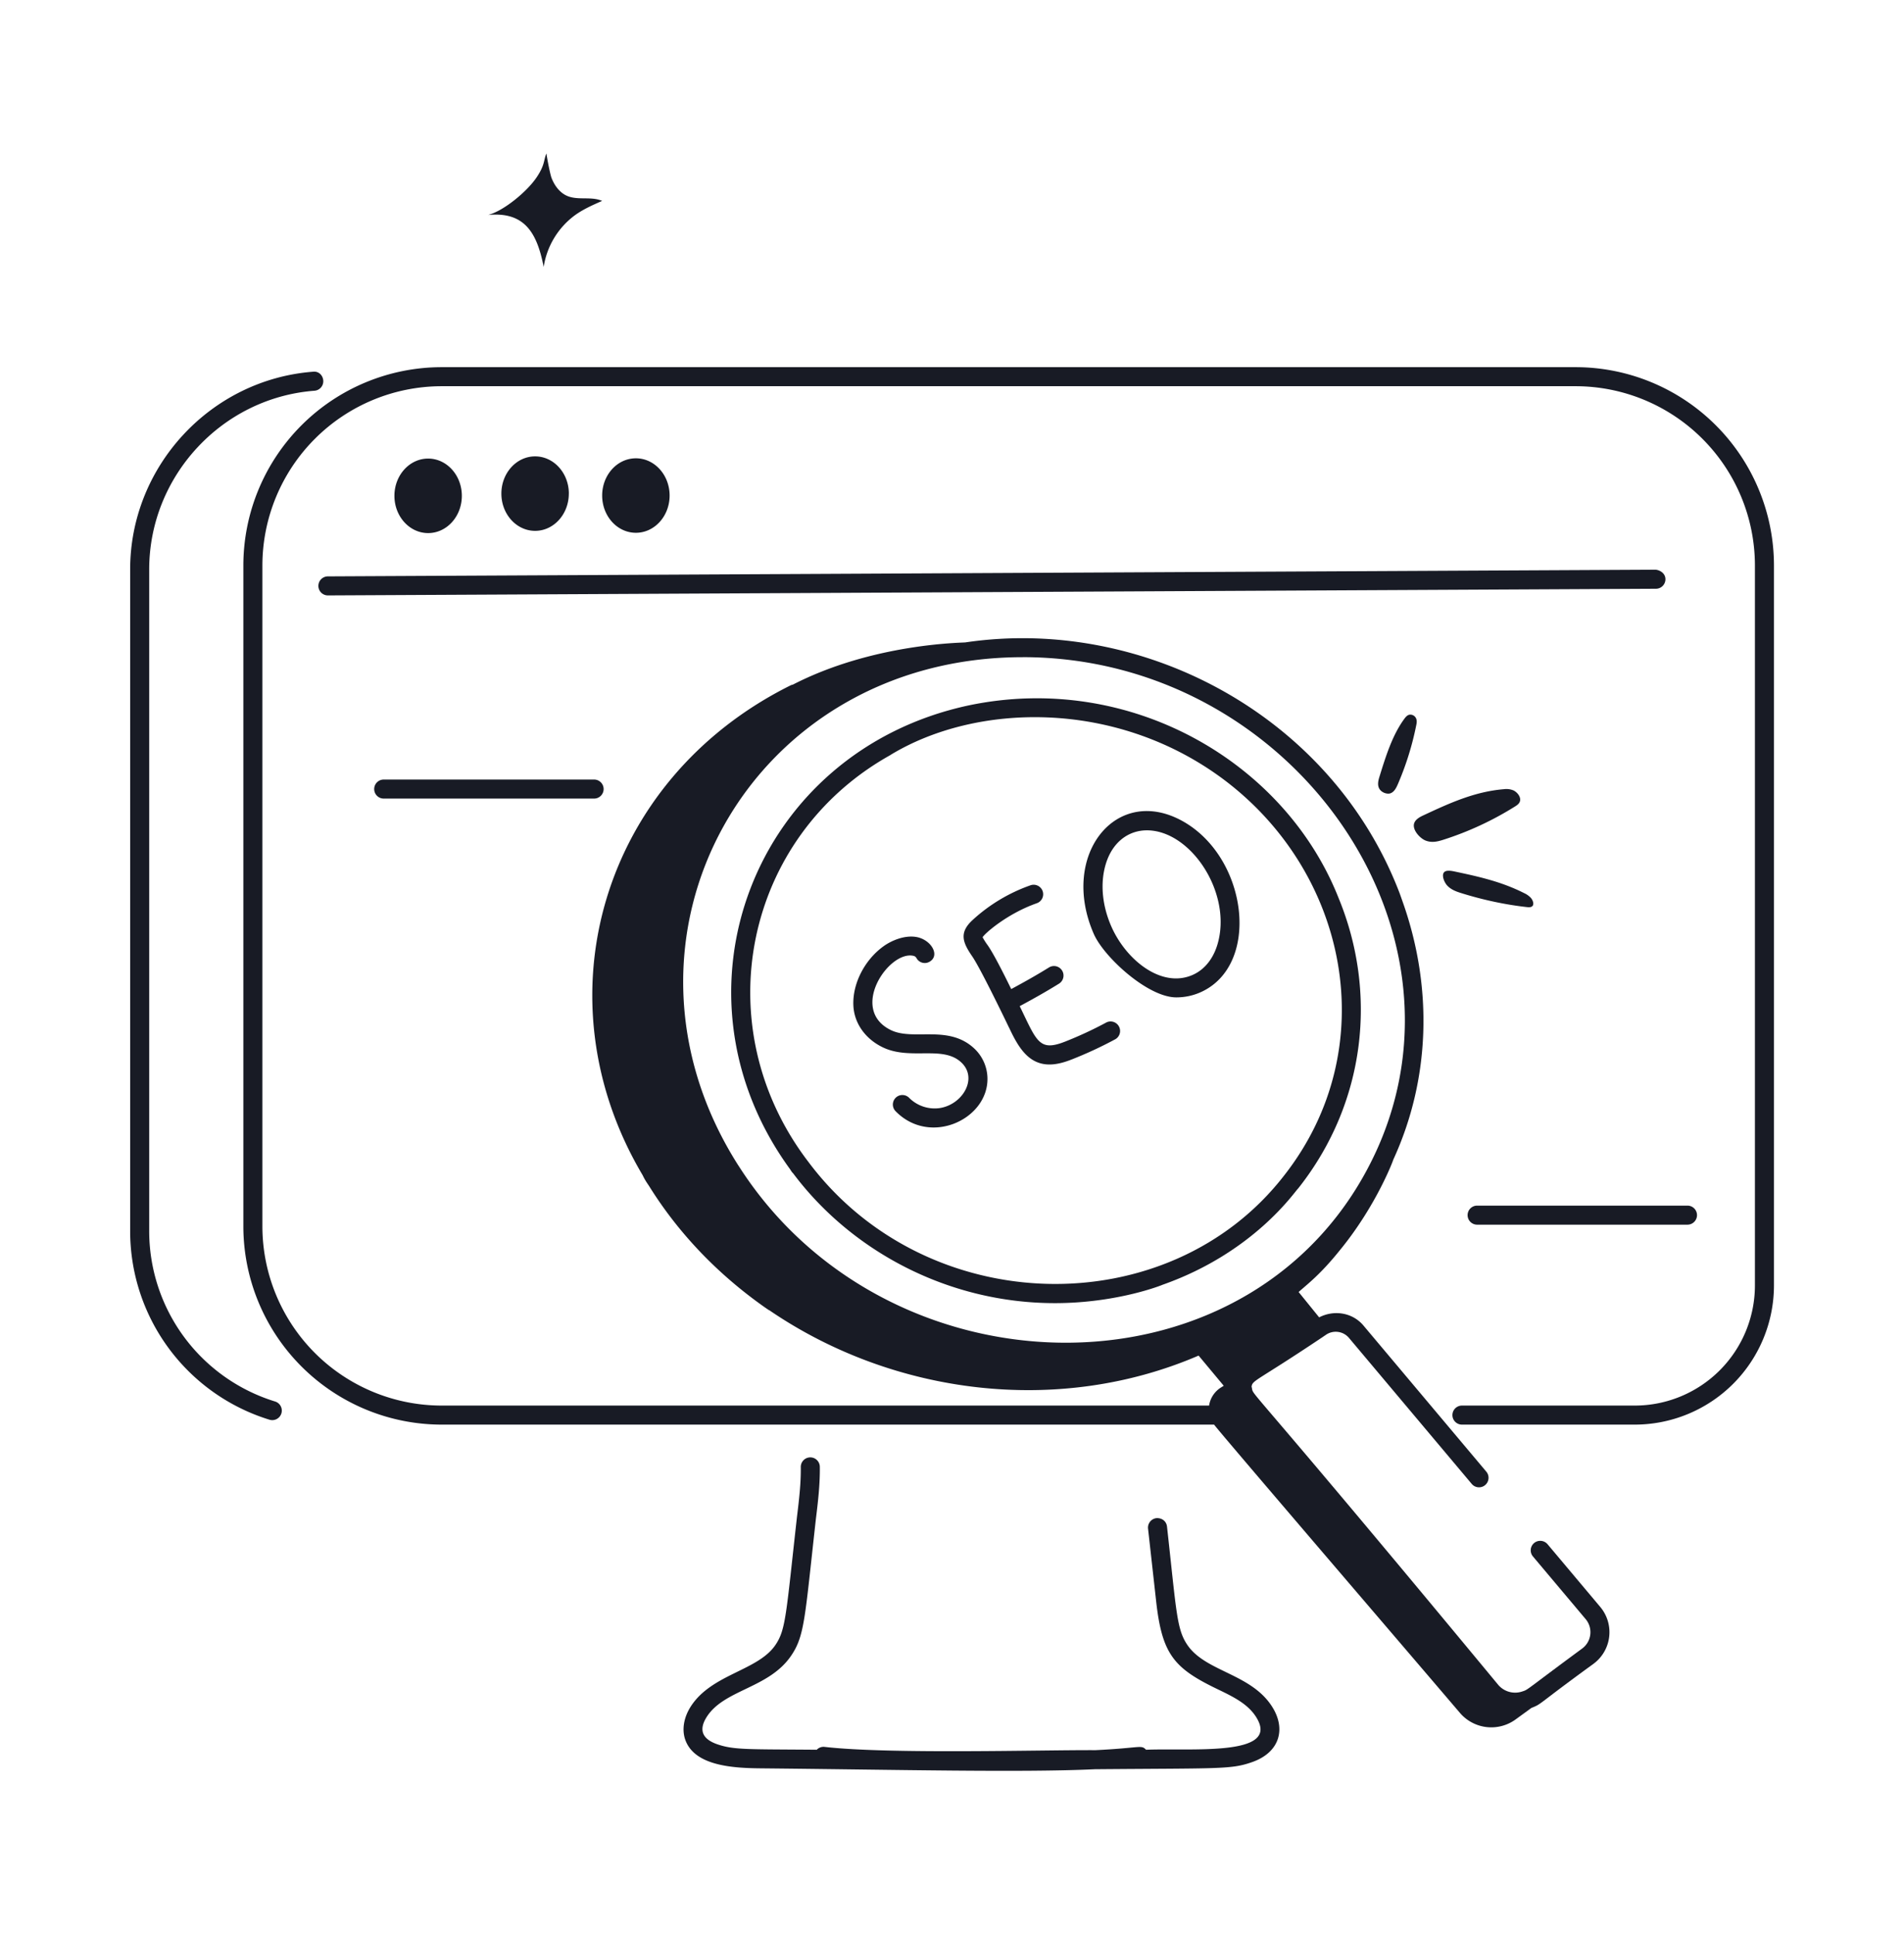
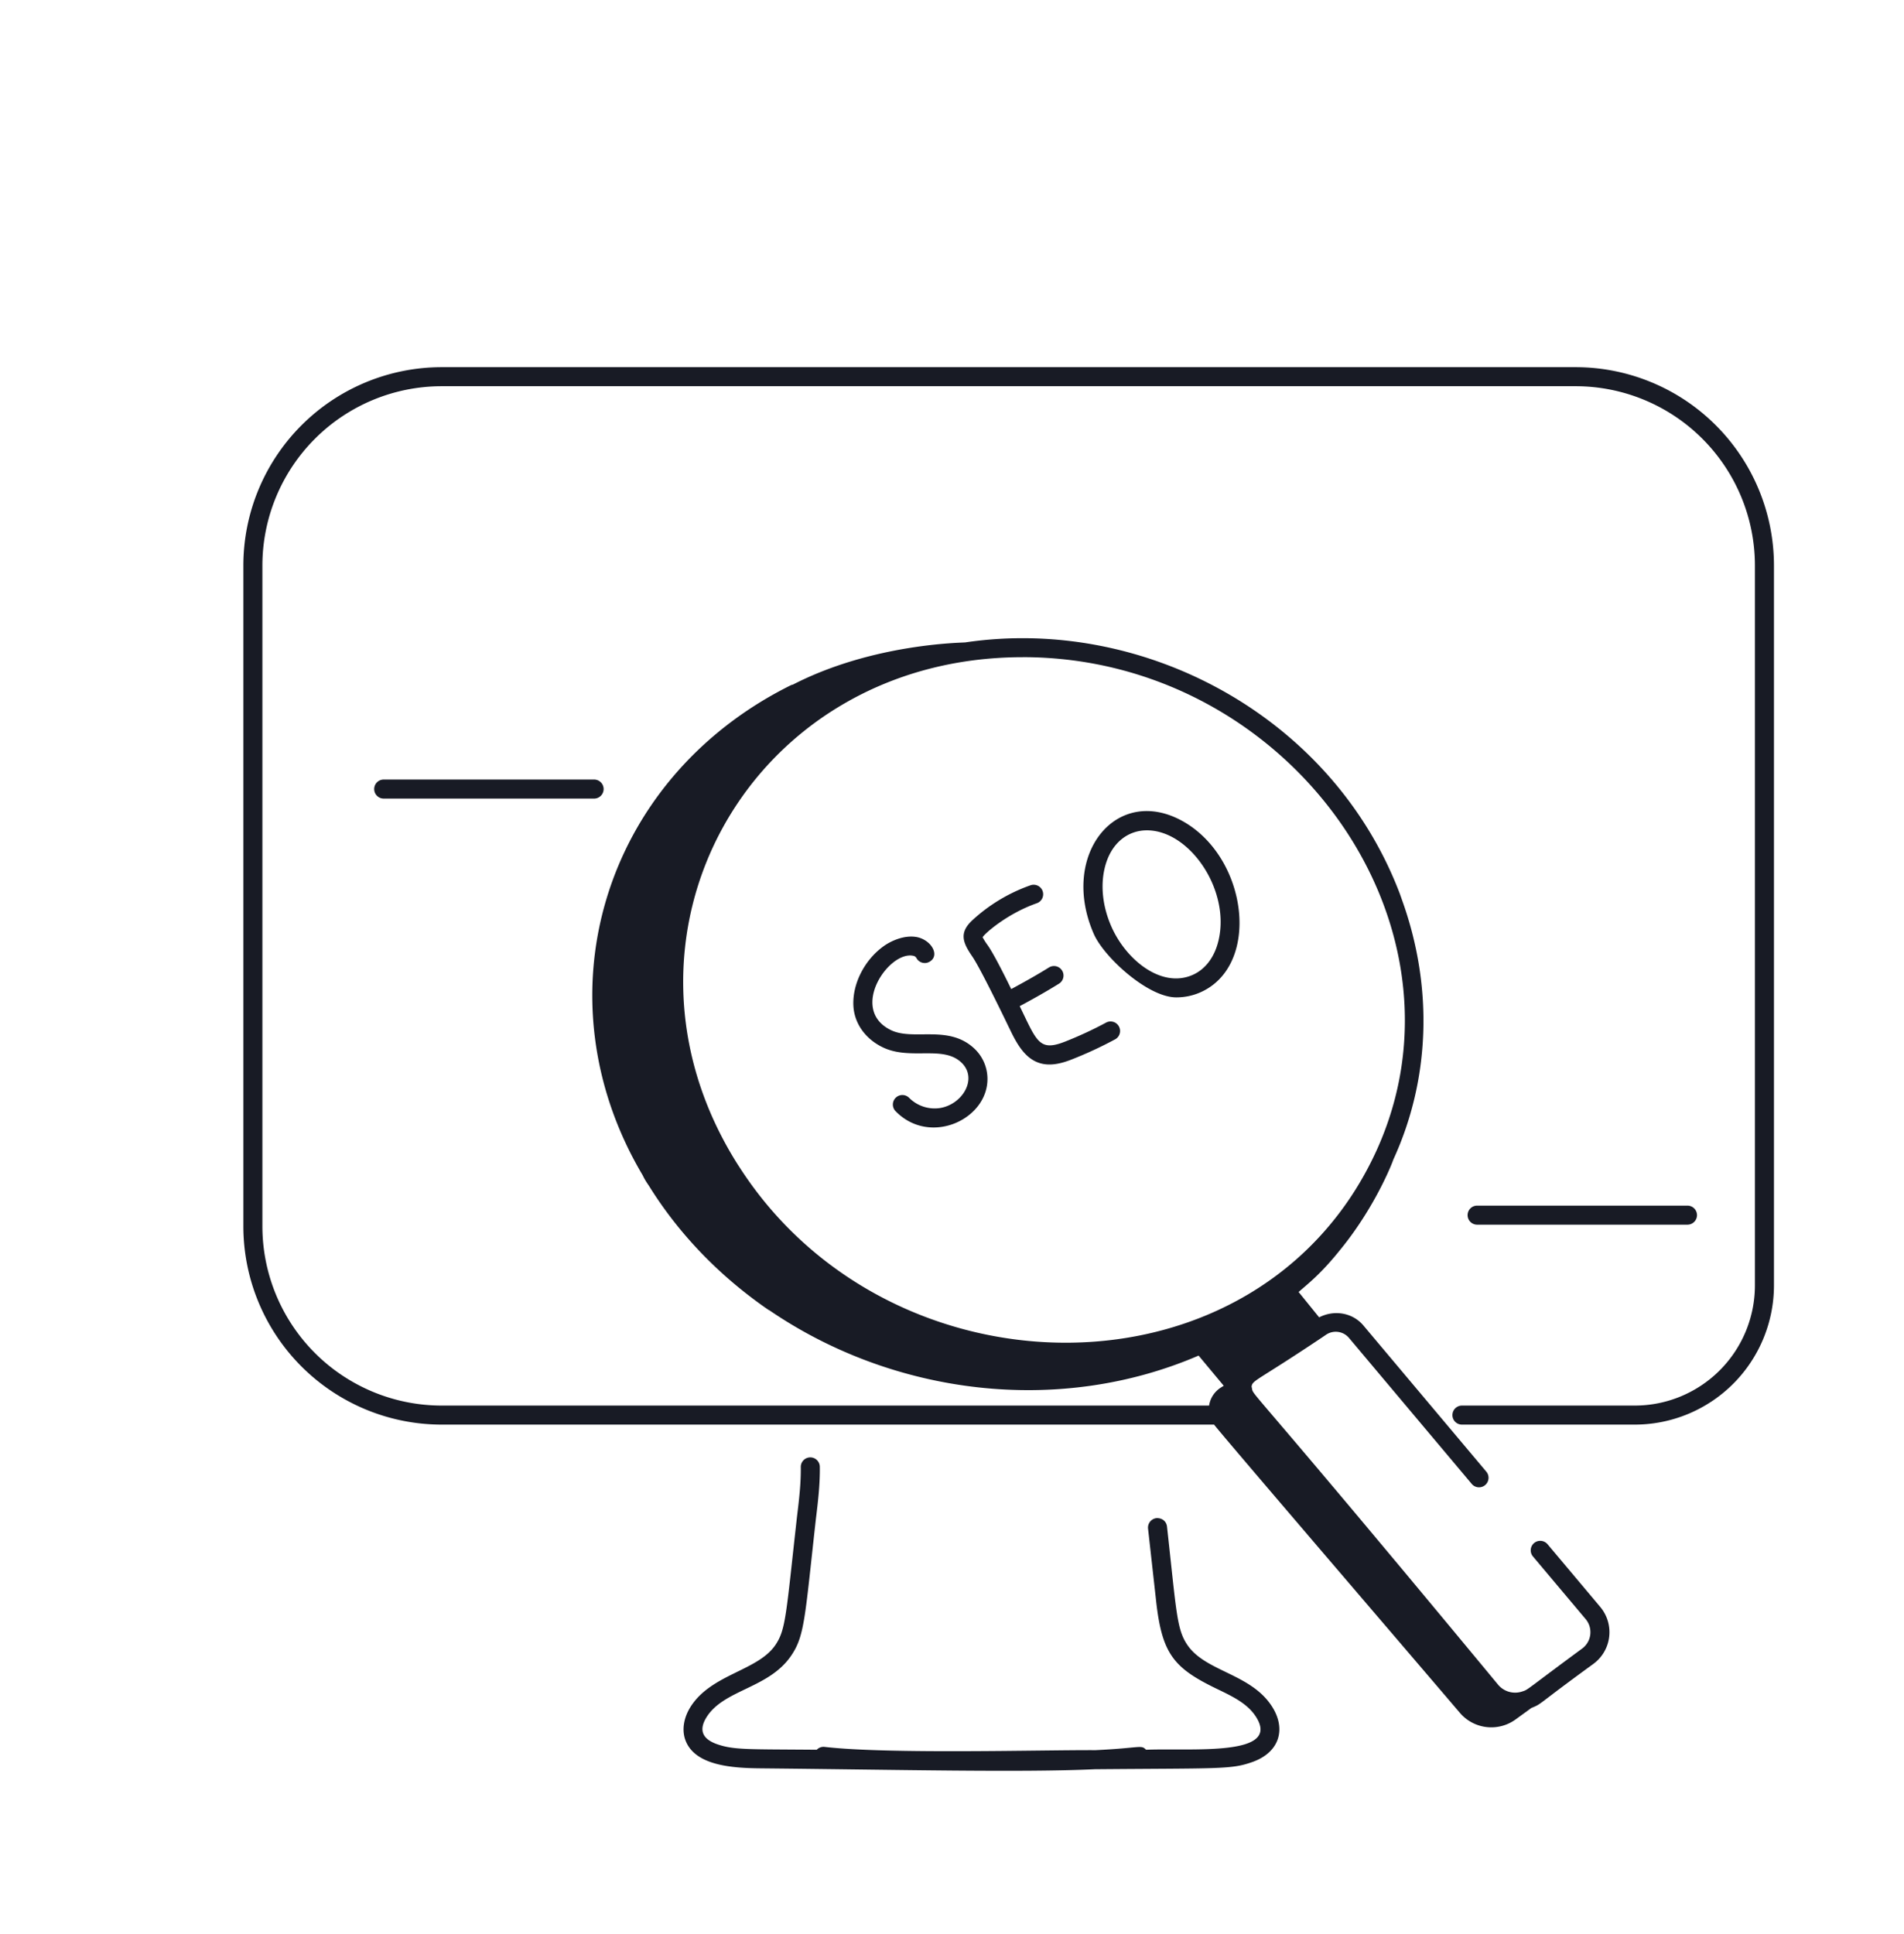
<svg xmlns="http://www.w3.org/2000/svg" fill="none" viewBox="0 0 64 65">
  <path d="M26.591 55.648c.458-.67.461-1.26.833-4.59.07-.572.141-1.162.133-1.762a.32.32 0 0 0-.32-.316h-.004a.32.32 0 0 0-.316.325c.007.557-.058 1.1-.128 1.675-.37 3.311-.374 3.79-.726 4.307-.594.872-2.148.97-2.85 2.075-.23.365-.296.765-.182 1.099.308.895 1.623.962 2.56.97 4.605.045 8.785.144 11.214.03 4.211-.036 4.57.01 5.281-.239.933-.326 1.147-1.118.676-1.86-.705-1.116-2.234-1.174-2.848-2.075-.363-.532-.367-1.096-.687-3.982-.02-.175-.164-.293-.354-.283a.321.321 0 0 0-.283.354l.27 2.421c.198 1.796.59 2.263 2.06 2.971.525.253 1.02.492 1.301.936.85 1.343-2.153 1.041-3.698 1.102-.17-.176-.165-.06-1.7.014-1.798-.011-6.93.14-9.107-.11a.314.314 0 0 0-.262.096c-2.309-.02-2.783.011-3.352-.187-.484-.171-.63-.468-.348-.914.587-.927 2.088-.958 2.837-2.057Z" fill="#181B25" />
  <path d="M52.965 12.34H14.844a6.671 6.671 0 0 0-6.664 6.664v22.212a6.671 6.671 0 0 0 6.664 6.663H40.81c.17.24 5.96 6.988 8.262 9.687a1.388 1.388 0 0 0 1.884.213l.52-.378c.372-.149.137-.066 2.085-1.482a1.32 1.32 0 0 0 .226-1.916l-1.769-2.105a.323.323 0 0 0-.45-.04.32.32 0 0 0-.04.452l1.77 2.104a.683.683 0 0 1-.118.992c-1.908 1.405-1.81 1.379-2.002 1.438a.746.746 0 0 1-.816-.217c-8.965-10.828-8.172-9.592-8.292-10.024.03-.224.154-.17 2.365-1.651l.002-.001.004-.003.135-.092a.582.582 0 0 1 .762.102l4.132 4.914a.32.32 0 0 0 .49-.412l-4.133-4.915c-.367-.433-.982-.53-1.486-.271l-.69-.852c.318-.282.733-.593 1.369-1.383 1.273-1.544 1.85-3.145 1.811-3.06 1.237-2.687 1.349-5.771.313-8.684l-.093-.263c-2.26-5.94-8.582-9.333-14.603-8.442-.085.014-3.09.027-5.797 1.419a.296.296 0 0 0-.079.026c-6.335 3.153-8.508 10.502-4.97 16.462.094.199.178.3.23.386.98 1.568 2.288 2.936 3.875 4.054l.088.06a.29.29 0 0 0 .067.04c4.201 2.868 9.752 3.536 14.427 1.522l.845 1.014-.081.051a.873.873 0 0 0-.41.605v.01h-25.8a6.03 6.03 0 0 1-6.023-6.023V19.004a6.03 6.03 0 0 1 6.024-6.024h38.121a6.03 6.03 0 0 1 6.024 6.024v24.2a4.041 4.041 0 0 1-4.037 4.035h-5.811a.32.32 0 0 0 0 .64h5.811a4.682 4.682 0 0 0 4.677-4.675v-24.2a6.671 6.671 0 0 0-6.663-6.664Zm-18.587 9.746c8.921 0 15.383 8.995 11.872 16.625-3.936 8.519-16.311 8.413-21.391.52l-.055-.084c-4.826-7.61.355-17.06 9.574-17.06Z" fill="#181B25" />
-   <path d="M9.057 47.714a.32.32 0 0 0 .19-.612 5.995 5.995 0 0 1-4.232-5.752V19.138c0-3.13 2.44-5.768 5.556-6.006a.32.32 0 0 0 .295-.344c-.014-.175-.155-.319-.343-.295-3.448.265-6.148 3.183-6.148 6.645V41.35a6.634 6.634 0 0 0 4.682 6.364Zm5.334-29.798c.626 0 1.133-.56 1.133-1.252 0-.691-.507-1.252-1.133-1.252s-1.133.56-1.133 1.252c0 .691.507 1.252 1.133 1.252Zm4.73-1.327c0-.69-.508-1.251-1.134-1.251-.626 0-1.134.56-1.134 1.251 0 .692.508 1.252 1.134 1.252.626 0 1.133-.56 1.133-1.252Zm3.387.066c0-.692-.508-1.252-1.133-1.252-.627 0-1.134.56-1.134 1.251 0 .692.507 1.252 1.134 1.252.625 0 1.133-.56 1.133-1.252Zm33.473 2.81c-.001-.176-.15-.294-.322-.318l-44.638.224a.32.32 0 0 0 .002.64h.002l44.637-.224a.32.32 0 0 0 .319-.322ZM18.54 5.983c-.054-.142-.166-.74-.172-.826-.099.22-.043.377-.328.8-.32.479-1.107 1.13-1.63 1.267 1.223-.115 1.641.597 1.865 1.748a2.655 2.655 0 0 1 1.061-1.746c.279-.199.593-.337.904-.474-.372-.163-.821-.007-1.19-.174-.241-.11-.412-.343-.51-.595ZM47.92 28.25c.214.084.414.03.598-.028a10.62 10.62 0 0 0 2.417-1.124c.082-.051.169-.118.163-.236-.006-.121-.115-.246-.226-.298a.62.62 0 0 0-.326-.04c-.987.081-1.85.481-2.698.877-.13.06-.34.165-.324.367.014.197.232.418.395.482Zm1.188 1.763c.742.232 1.483.39 2.21.472.08.01.168.012.206-.052.038-.066 0-.179-.065-.255a.713.713 0 0 0-.23-.163c-.769-.39-1.556-.56-2.332-.725-.12-.025-.314-.062-.374.05-.058.109.026.32.127.426.13.137.3.197.458.247Zm-2.369-3.352c.128-.047.195-.184.252-.316a9.887 9.887 0 0 0 .616-1.982c.016-.076.028-.166-.022-.246a.21.21 0 0 0-.219-.095c-.07.019-.117.076-.16.134-.402.546-.622 1.252-.838 1.948-.033.107-.084.284.004.417.085.13.27.177.367.14ZM26.558 39.297c.031.05.07.111.1.134 1.949 2.605 5.198 4.365 8.803 4.365 2.148 0 3.69-.643 3.605-.613 3.068-1.078 4.44-3.118 4.56-3.23l.047-.059.002-.002c2.233-2.855 2.632-6.528 1.319-9.712-1.814-4.589-7.025-7.603-12.427-6.474-7.234 1.546-10.334 9.656-6.009 15.591Zm14.487-13.164c4.297 3.154 5.465 9.096 2.128 13.362-3.884 5.026-12.028 4.865-16.002-.448-3.472-4.54-2.17-10.926 2.766-13.675l-.001-.002c2.866-1.74 7.505-1.87 11.109.763Z" fill="#181B25" />
  <path d="M28.685 33.798c.028.584.39 1.104.966 1.39.934.467 2.042-.077 2.67.527.552.53.037 1.405-.73 1.525a1.211 1.211 0 0 1-1.028-.34.32.32 0 1 0-.456.449c1.172 1.192 3.141.25 3.084-1.146a1.403 1.403 0 0 0-.427-.95c-.876-.839-2.061-.256-2.828-.638-1.405-.696-.061-2.67.762-2.492a.15.15 0 0 1 .11.08.317.317 0 0 0 .436.12c.36-.206.07-.721-.41-.826-.408-.085-.866.11-1.138.307-.64.462-1.046 1.264-1.011 1.994Zm5.235.742c.3.641.644 1.236 1.356 1.236.27 0 .536-.085.765-.176a13.44 13.44 0 0 0 1.428-.662.32.32 0 1 0-.303-.563c-.434.233-.892.445-1.36.63-.879.346-.951.003-1.53-1.19.448-.24.893-.49 1.321-.756a.32.32 0 0 0-.338-.544c-.41.255-.839.495-1.268.726-.061-.12-.527-1.09-.785-1.464a2.534 2.534 0 0 1-.177-.275c.03-.091.798-.787 1.822-1.146a.319.319 0 1 0-.212-.603c-.716.25-1.39.654-1.946 1.167-.466.427-.332.758-.014 1.221.265.384 1.04 1.984 1.24 2.4Zm5.618-1.02a2 2 0 0 0 .804-.166c2.04-.893 1.615-4.496-.56-5.74-2.248-1.282-4.18 1.113-3.015 3.776.34.775 1.815 2.13 2.771 2.13Zm-2.41-4.327c.198-.859.782-1.287 1.423-1.287 1.438 0 2.802 1.998 2.411 3.687-.13.567-.442.984-.877 1.174-1.046.457-2.238-.507-2.731-1.634-.285-.65-.365-1.34-.226-1.94Zm-24.23-2.994a.32.32 0 0 0 0 .64h7.072a.32.32 0 0 0 0-.64h-7.072Zm36.433 14.64c0 .176.143.32.32.32h7.071a.32.32 0 0 0 0-.64h-7.071a.32.32 0 0 0-.32.32Z" fill="#181B25" />
</svg>